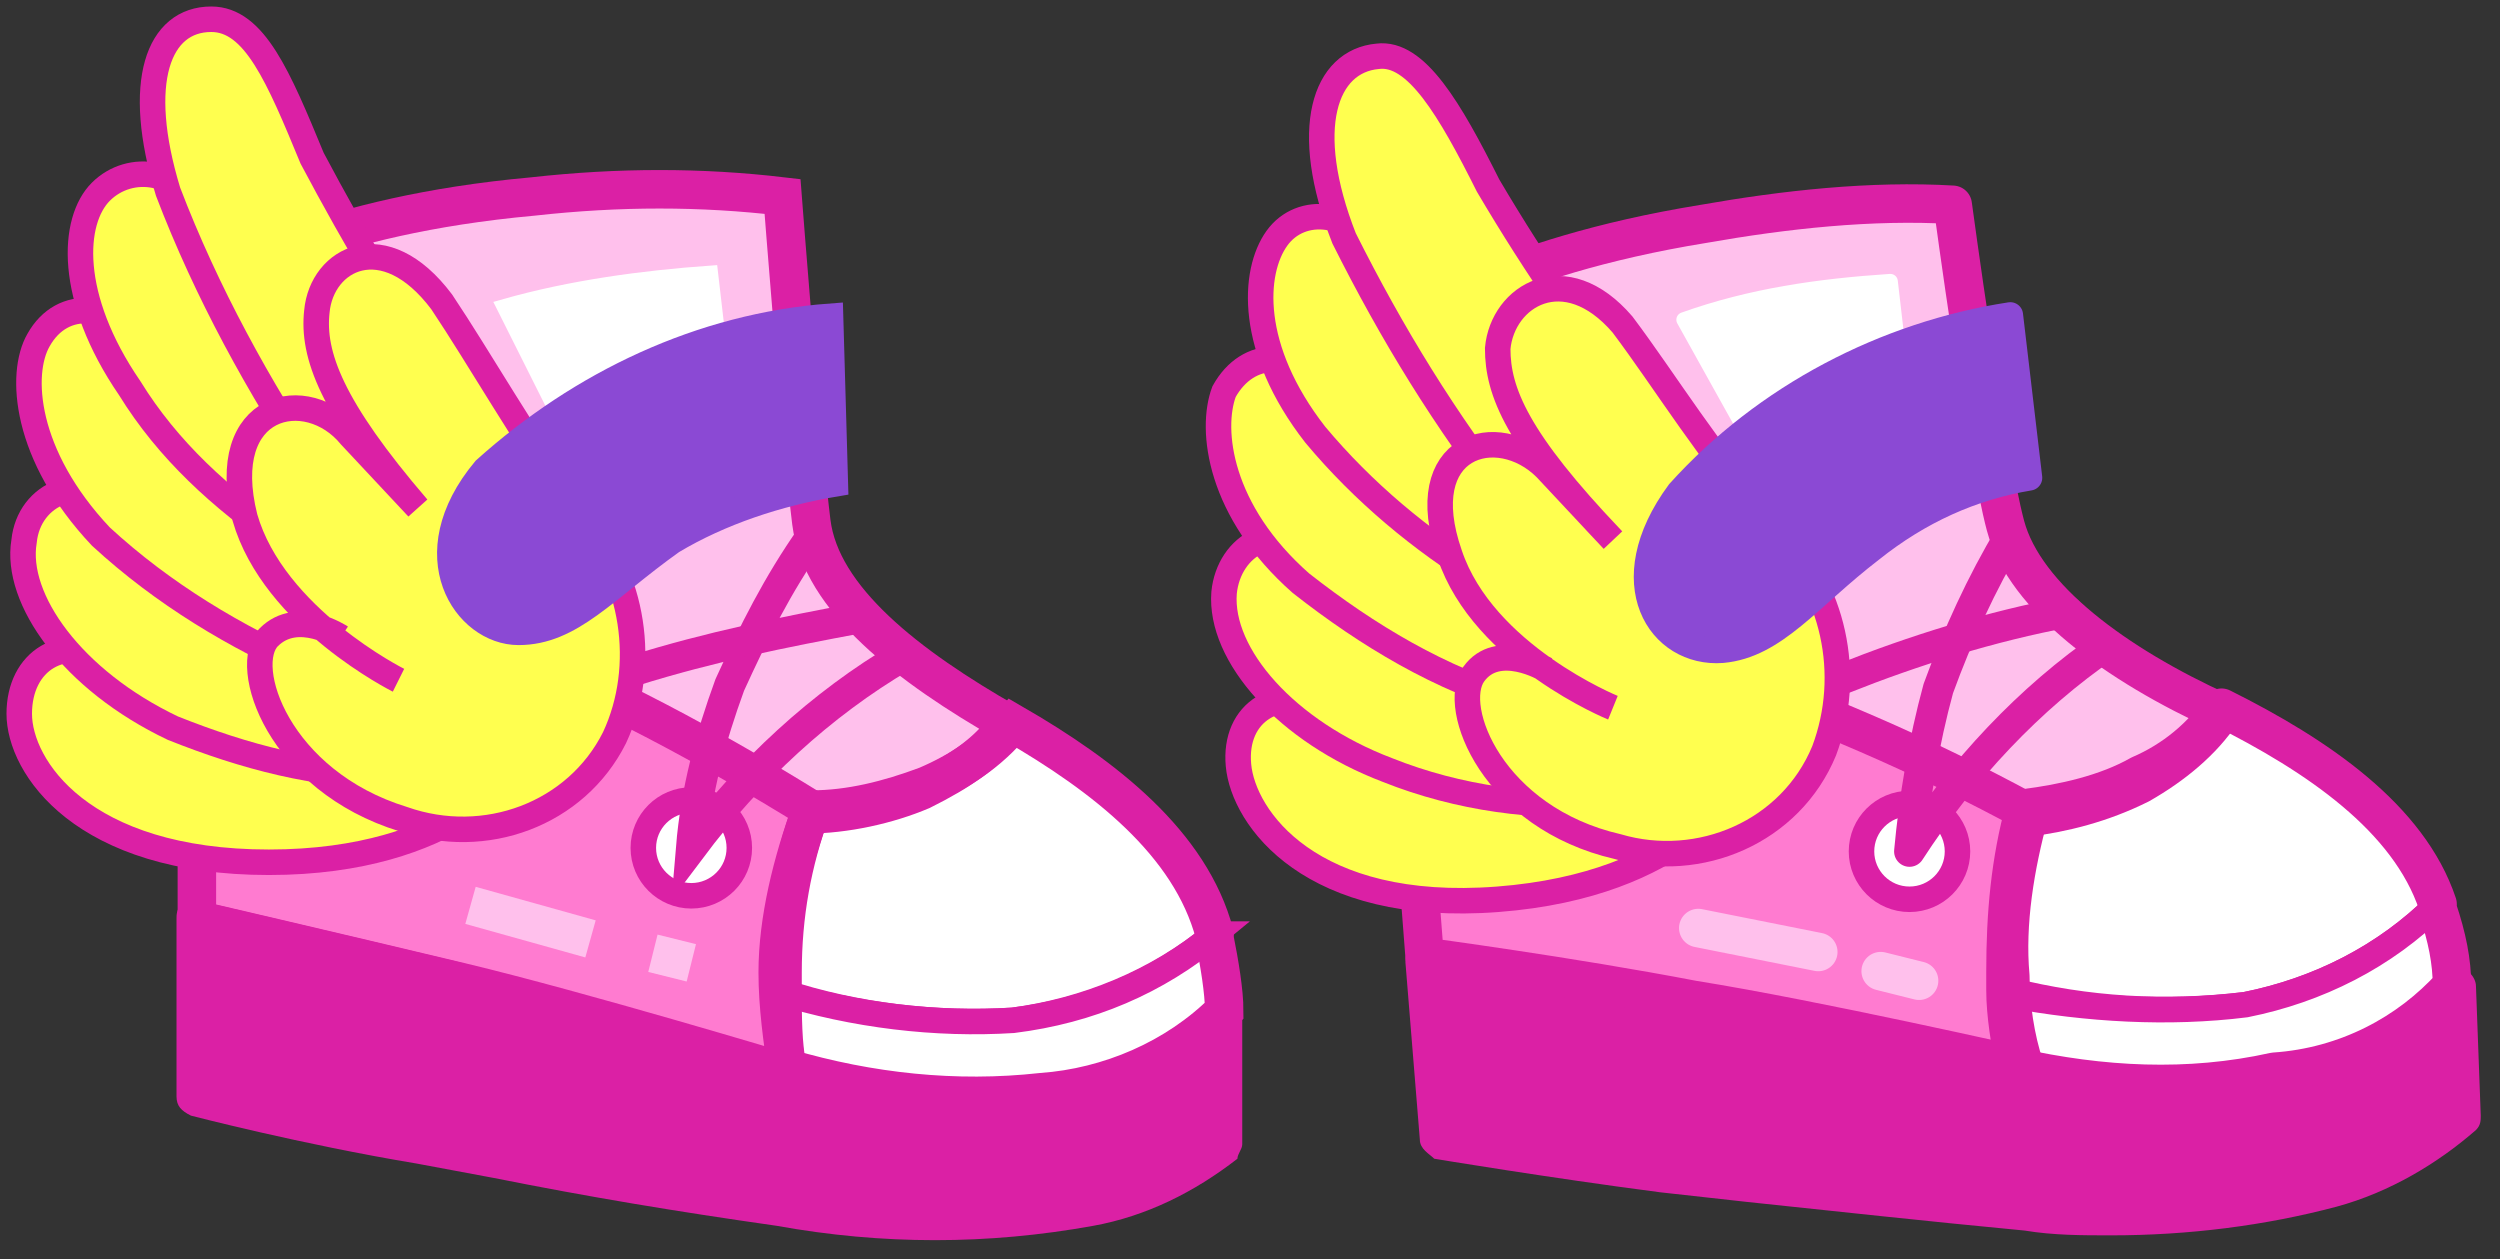
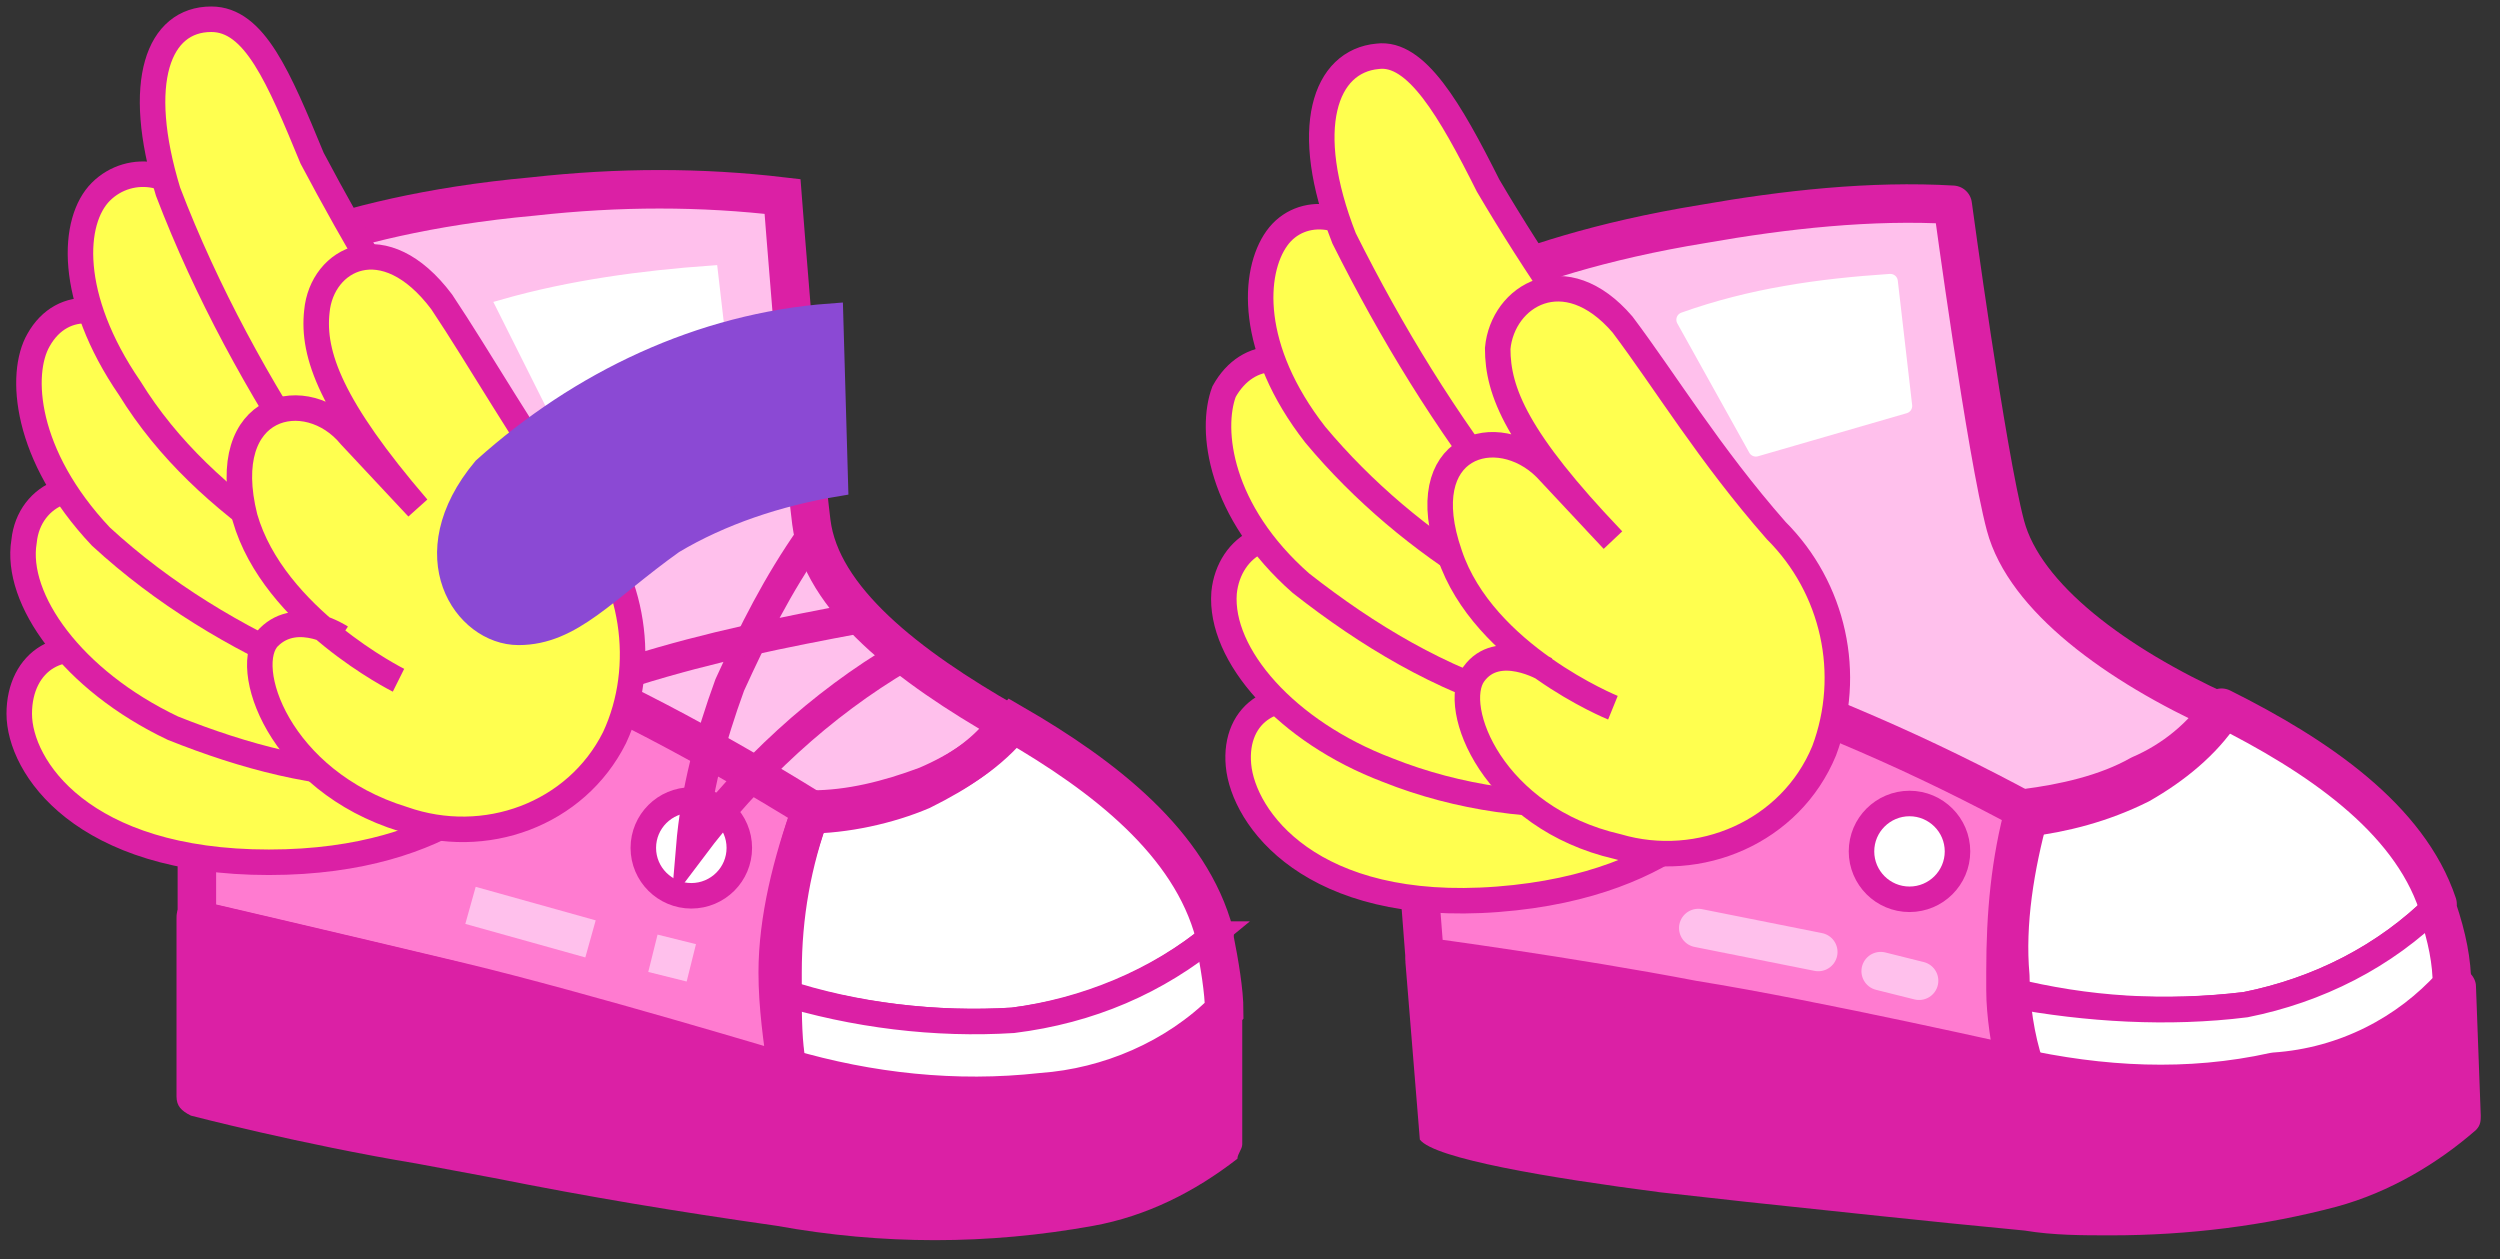
<svg xmlns="http://www.w3.org/2000/svg" version="1.1" width="83.124" height="41.875" viewBox="0.158 0.156 83.124 41.875">
  <rect x="0.158" y="0.156" width="83.124" height="41.875" fill="#333333" stroke="none" />
  <g id="ID0.47110194340348244">
    <g id="Page-1">
      <g id="shoes-c-[people,fashion,shoes]">
        <g id="Left-Shoe">
          <path id="Shape" fill="#FFFFFF" stroke="#DB20A5" stroke-width="0.848" d="M 33.838 34.081 C 36.233 33.763 38.627 32.807 40.542 31.215 C 39.744 28.189 36.871 25.959 33.838 24.207 C 33.040 25.163 32.083 25.800 30.965 26.278 C 29.688 26.756 28.412 27.074 27.135 27.074 C 26.496 28.826 26.177 30.578 26.177 32.489 C 26.177 32.648 26.177 32.967 26.177 33.126 C 28.571 33.922 31.285 34.241 33.838 34.081 Z " />
          <path id="Shape_1_" fill="#FFC0EC" stroke="#DB20A5" stroke-width="1.28" d="M 33.679 24.207 C 30.327 22.296 27.454 20.067 27.135 17.519 C 26.815 14.970 26.177 6.689 26.177 6.689 C 23.463 6.370 20.750 6.370 17.877 6.689 C 10.854 7.326 7.662 9.396 7.662 9.396 C 7.342 12.263 7.023 15.130 7.023 18.156 L 7.183 18.315 C 8.619 18.793 12.450 19.907 16.440 21.659 C 20.112 23.252 23.623 25.004 26.975 27.233 C 28.252 27.233 29.688 26.915 30.806 26.437 C 32.083 25.800 33.040 25.163 33.679 24.207 Z " />
          <path id="Shape_2_" fill="#FFFFFF" stroke="#DB20A5" stroke-width="0.848" d="M 40.542 31.215 C 38.627 32.807 36.392 33.763 33.838 34.081 C 31.285 34.241 28.571 33.922 26.017 33.126 C 26.017 33.922 26.017 34.878 26.177 35.674 C 28.890 36.470 31.763 36.789 34.637 36.470 C 36.871 36.311 39.106 35.356 40.702 33.763 C 40.702 32.967 40.542 32.170 40.383 31.215 L 40.542 31.215 Z " />
          <path id="Shape_4_" fill="#FF7BD0" stroke="#DB20A5" stroke-width="1.28" d="M 26.017 32.489 C 26.017 30.737 26.496 28.826 27.135 27.074 C 23.783 25.004 20.271 23.093 16.600 21.659 C 12.610 20.067 8.779 18.793 7.342 18.315 L 6.704 18.156 L 6.704 30.737 C 6.704 30.737 11.492 31.852 15.483 32.807 C 19.473 33.763 26.337 35.833 26.337 35.833 C 26.177 34.719 26.017 33.604 26.017 32.489 Z " />
          <g id="Group">
            <path id="Shape_5_" fill="#FFFF4F" stroke="#DB20A5" stroke-width="0.848" d="M 17.398 25.641 C 17.398 25.641 15.323 28.826 9.098 28.826 C 2.873 28.826 0.798 25.641 0.798 23.889 C 0.798 22.137 2.235 21.181 3.990 22.137 C 6.704 23.730 9.577 25.163 12.610 26.278 " />
            <path id="Shape_6_" fill="#FFFF4F" stroke="#DB20A5" stroke-width="0.848" d="M 13.248 25.959 C 10.694 25.959 8.300 25.322 5.906 24.367 C 2.554 22.774 0.638 20.067 0.958 18.156 C 1.117 16.563 2.873 15.767 4.469 17.041 C 6.863 19.111 9.417 20.863 12.290 22.615 " />
            <path id="Shape_7_" fill="#FFFF4F" stroke="#DB20A5" stroke-width="0.848" d="M 10.535 22.456 C 7.981 21.341 5.587 19.907 3.512 17.996 C 0.958 15.289 0.798 12.581 1.437 11.467 C 2.235 10.033 3.990 10.193 5.108 11.785 C 6.863 14.333 8.779 16.722 10.694 18.952 " />
            <path id="Shape_8_" fill="#FFFF4F" stroke="#DB20A5" stroke-width="0.848" d="M 9.577 18.156 C 7.502 16.722 5.746 15.130 4.469 13.059 C 2.394 10.033 2.554 7.485 3.512 6.530 C 4.469 5.574 6.225 5.733 7.023 7.485 C 8.300 10.193 9.577 12.900 11.173 15.607 " />
            <path id="Shape_9_" fill="#FFFF4F" stroke="#DB20A5" stroke-width="0.848" d="M 10.694 15.926 C 8.779 13.059 7.023 9.874 5.746 6.530 C 4.629 2.867 5.427 0.796 7.183 0.796 C 8.619 0.796 9.417 2.707 10.535 5.415 C 11.971 8.122 13.567 10.830 15.323 13.378 " />
            <path id="Shape_10_" fill="#FFFF4F" stroke="#DB20A5" stroke-width="0.848" d="M 11.492 21.341 C 11.492 21.341 10.056 20.385 9.098 21.341 C 8.140 22.296 9.417 26.119 13.567 27.393 C 16.281 28.348 19.313 27.233 20.590 24.685 C 21.708 22.296 21.229 19.270 19.473 17.359 C 17.558 14.652 16.121 12.104 14.844 10.193 C 12.929 7.644 10.854 8.759 10.694 10.511 C 10.535 11.944 11.173 13.696 14.046 17.041 L 11.812 14.652 C 10.375 12.900 7.342 13.537 8.300 17.359 C 9.258 20.704 13.408 22.774 13.408 22.774 " />
          </g>
          <path id="Oval" fill="#FFFFFF" stroke="#DB20A5" stroke-width="0.848" d="M 23.144 26.756 C 23.585 26.756 23.984 26.934 24.273 27.222 C 24.562 27.511 24.740 27.909 24.740 28.348 C 24.740 28.788 24.562 29.186 24.273 29.474 C 23.984 29.762 23.585 29.941 23.144 29.941 C 22.704 29.941 22.305 29.762 22.016 29.474 C 21.727 29.186 21.548 28.788 21.548 28.348 C 21.548 27.909 21.727 27.511 22.016 27.222 C 22.305 26.934 22.704 26.756 23.144 26.756 Z " />
          <path id="Shape_11_" fill="none" stroke="#DB20A5" stroke-width="1.024" d="M 27.135 17.996 C 26.017 19.589 25.219 21.181 24.421 22.933 C 23.783 24.685 23.304 26.437 23.144 28.348 C 25.060 25.800 27.454 23.570 30.167 21.978 " />
          <path id="Shape_12_" fill="none" stroke="#DB20A5" stroke-width="1.024" d="M 21.229 22.456 C 23.783 21.659 26.177 21.181 28.731 20.704 " />
          <path id="Shape_13_" fill="none" stroke="#DB20A5" stroke-width="1.28" d="M 40.542 31.374 L 40.542 31.215 C 39.744 28.189 36.871 25.959 33.838 24.207 C 33.040 25.163 32.083 25.800 30.965 26.278 C 29.688 26.756 28.412 27.074 27.135 27.074 C 26.496 28.826 26.177 30.578 26.177 32.489 C 26.177 32.648 26.177 32.967 26.177 33.126 C 26.177 33.922 26.177 34.878 26.337 35.674 C 29.050 36.470 31.923 36.789 34.796 36.470 C 37.031 36.311 39.265 35.356 40.862 33.763 C 40.862 33.126 40.702 32.170 40.542 31.374 Z " />
          <path id="Shape_14_" fill="#FFFFFF" stroke="#FFFFFF" stroke-width="0.5" d="M 16.919 10.352 C 19.154 9.715 21.548 9.396 23.783 9.237 L 24.262 13.378 L 19.154 14.811 L 16.919 10.352 Z " />
          <path id="Shape_15_" fill="#8B49D4" stroke="#8B49D4" stroke-width="0.848" d="M 27.773 10.670 L 27.933 16.244 C 26.017 16.563 24.102 17.200 22.506 18.156 C 20.271 19.748 19.154 21.181 17.398 21.181 C 15.642 21.181 13.887 18.633 16.281 15.767 C 19.473 12.900 23.463 10.989 27.773 10.670 Z " />
          <path id="Shape_16_" fill="none" stroke="#FFC0EC" stroke-width="1.28" d="M 21.867 31.852 L 23.144 32.170 " />
          <path id="Shape_17_" fill="none" stroke="#FFC0EC" stroke-width="1.28" d="M 15.802 30.259 L 19.792 31.374 " />
        </g>
        <g id="Righ-Shoe">
          <path id="Shape_18_" fill="#FFFFFF" stroke="#DB20A5" stroke-width="0.848" stroke-linecap="round" stroke-linejoin="round" d="M 74.821 33.561 C 77.215 33.083 79.45 31.969 81.206 30.217 C 80.248 27.35 77.215 25.28 74.023 23.687 C 73.385 24.643 72.427 25.439 71.31 25.917 C 70.192 26.554 68.756 26.872 67.479 27.031 C 67 28.783 66.84 30.694 67 32.446 C 67 32.606 67 32.924 67 33.083 C 69.554 33.72 72.108 33.88 74.821 33.561 Z " />
          <path id="Shape_19_" fill="#FFC0EC" stroke="#DB20A5" stroke-width="1.28" stroke-linecap="round" stroke-linejoin="round" d="M 74.023 23.846 C 70.512 22.254 67.479 20.024 66.84 17.635 C 66.202 15.246 65.085 6.965 65.085 6.965 C 62.371 6.806 59.498 7.124 56.785 7.602 C 49.921 8.717 46.888 10.946 46.888 10.946 C 46.729 13.813 46.729 16.839 46.888 19.706 L 47.048 19.865 C 48.485 20.183 52.475 21.139 56.465 22.572 C 60.296 23.846 63.967 25.439 67.479 27.35 C 68.756 27.191 70.033 26.872 71.31 26.235 C 72.427 25.598 73.385 24.802 74.023 23.846 Z " />
          <path id="Shape_20_" fill="#FFFFFF" stroke="#DB20A5" stroke-width="0.848" stroke-linecap="round" stroke-linejoin="round" d="M 81.206 30.217 C 79.45 31.969 77.215 33.083 74.821 33.561 C 72.267 33.88 69.554 33.72 67 33.243 C 67 34.039 67.16 34.994 67.319 35.791 C 70.192 36.428 73.065 36.587 75.938 35.95 C 78.173 35.631 80.248 34.517 81.844 32.924 C 81.844 32.128 81.685 31.331 81.365 30.376 C 81.206 30.376 81.206 30.217 81.206 30.217 Z " />
          <g id="Group">
            <path id="Shape" fill="#DB20A5" stroke="none" stroke-width="1" d="M 40.823 33.269 C 40.663 33.269 40.504 33.269 40.344 33.428 C 38.748 34.861 36.833 35.817 34.598 35.976 C 31.885 36.294 29.012 35.976 26.298 35.18 C 26.298 35.18 19.435 33.269 15.444 32.154 C 11.454 31.198 6.665 30.083 6.665 30.083 C 6.506 30.083 6.346 30.083 6.187 30.243 C 6.027 30.402 6.027 30.561 6.027 30.72 L 6.027 36.613 C 6.027 36.931 6.187 37.091 6.506 37.25 C 6.506 37.25 10.177 38.206 14.008 38.843 L 16.562 39.32 C 19.754 39.957 22.627 40.435 25.979 40.913 C 27.735 41.231 29.49 41.391 31.246 41.391 C 33.002 41.391 34.758 41.231 36.513 40.913 C 38.269 40.594 39.865 39.798 41.302 38.683 C 41.302 38.524 41.462 38.365 41.462 38.206 L 41.462 33.906 C 41.462 33.587 41.142 33.269 40.823 33.269 Z " />
-             <path id="Shape" fill="#DB20A5" stroke="none" stroke-width="1" d="M 82.483 32.95 C 82.483 32.631 82.163 32.313 81.844 32.313 C 81.685 32.313 81.525 32.313 81.365 32.472 C 79.929 34.065 78.013 35.02 75.779 35.339 C 73.065 35.817 70.192 35.817 67.479 35.18 C 67.479 35.18 60.456 33.746 56.465 32.95 C 52.475 32.313 47.527 31.517 47.527 31.517 C 47.367 31.517 47.208 31.517 47.048 31.676 C 46.888 31.835 46.888 31.994 46.888 32.154 L 47.367 38.046 C 47.367 38.365 47.687 38.524 47.846 38.683 C 47.846 38.683 51.677 39.32 55.348 39.798 L 58.221 40.117 C 61.254 40.435 64.127 40.754 67.479 41.072 C 68.437 41.231 69.394 41.231 70.352 41.231 C 72.906 41.231 75.46 40.913 77.854 40.276 C 79.61 39.798 81.206 38.843 82.483 37.728 C 82.642 37.569 82.642 37.409 82.642 37.25 L 82.483 32.95 Z " />
+             <path id="Shape" fill="#DB20A5" stroke="none" stroke-width="1" d="M 82.483 32.95 C 82.483 32.631 82.163 32.313 81.844 32.313 C 81.685 32.313 81.525 32.313 81.365 32.472 C 79.929 34.065 78.013 35.02 75.779 35.339 C 73.065 35.817 70.192 35.817 67.479 35.18 C 67.479 35.18 60.456 33.746 56.465 32.95 C 52.475 32.313 47.527 31.517 47.527 31.517 C 47.367 31.517 47.208 31.517 47.048 31.676 C 46.888 31.835 46.888 31.994 46.888 32.154 L 47.367 38.046 C 47.846 38.683 51.677 39.32 55.348 39.798 L 58.221 40.117 C 61.254 40.435 64.127 40.754 67.479 41.072 C 68.437 41.231 69.394 41.231 70.352 41.231 C 72.906 41.231 75.46 40.913 77.854 40.276 C 79.61 39.798 81.206 38.843 82.483 37.728 C 82.642 37.569 82.642 37.409 82.642 37.25 L 82.483 32.95 Z " />
          </g>
          <path id="Shape_22_" fill="#FF7BD0" stroke="#DB20A5" stroke-width="1.28" stroke-linecap="round" stroke-linejoin="round" d="M 67 32.606 C 66.84 30.854 67.16 28.943 67.638 27.191 C 64.127 25.28 60.456 23.687 56.625 22.413 C 52.635 20.98 48.644 20.024 47.208 19.706 L 46.569 19.546 L 47.527 31.969 C 47.527 31.969 52.315 32.606 56.465 33.402 C 60.456 34.039 67.479 35.631 67.479 35.631 C 67.16 34.676 67 33.561 67 32.606 Z " />
          <g id="Wing">
            <path id="Shape_23_" fill="#FFFF4F" stroke="#DB20A5" stroke-width="0.848" d="M 57.937 26.235 C 57.937 26.235 56.181 29.58 49.956 30.057 C 43.731 30.535 41.496 27.35 41.337 25.598 C 41.177 23.846 42.613 22.891 44.529 23.687 C 47.402 25.12 50.275 26.235 53.467 27.191 " />
            <path id="Shape_24_" fill="#FFFF4F" stroke="#DB20A5" stroke-width="0.848" d="M 53.627 26.872 C 51.233 27.031 48.679 26.713 46.285 25.757 C 42.933 24.483 40.698 21.935 40.858 19.865 C 41.017 18.272 42.613 17.317 44.21 18.591 C 46.763 20.502 49.477 22.254 52.35 23.687 " />
            <path id="Shape_25_" fill="#FFFF4F" stroke="#DB20A5" stroke-width="0.848" d="M 50.754 23.528 C 48.04 22.731 45.646 21.298 43.412 19.546 C 40.698 17.157 40.379 14.45 40.858 13.176 C 41.656 11.743 43.252 11.743 44.529 13.176 C 46.444 15.565 48.519 17.794 50.594 20.024 " />
            <path id="Shape_26_" fill="#FFFF4F" stroke="#DB20A5" stroke-width="0.848" d="M 49.477 19.387 C 47.402 18.113 45.487 16.52 43.89 14.609 C 41.656 11.743 41.815 9.194 42.613 8.08 C 43.412 6.965 45.167 7.124 46.125 8.717 C 47.562 11.424 49.158 13.972 50.913 16.52 " />
            <path id="Shape_27_" fill="#FFFF4F" stroke="#DB20A5" stroke-width="0.848" d="M 50.435 16.998 C 48.2 14.131 46.444 11.265 44.848 8.08 C 43.412 4.417 44.21 2.187 45.965 2.028 C 47.242 1.869 48.36 3.78 49.637 6.328 C 51.233 9.035 52.988 11.583 54.904 13.972 " />
            <path id="Shape_28_" fill="#FFFF4F" stroke="#DB20A5" stroke-width="0.848" d="M 51.552 22.413 C 51.552 22.413 49.956 21.457 49.158 22.572 C 48.36 23.687 49.796 27.35 53.946 28.306 C 56.66 29.102 59.692 27.828 60.81 25.12 C 61.767 22.572 61.129 19.706 59.213 17.794 C 56.979 15.246 55.542 12.857 54.106 10.946 C 52.19 8.717 50.115 9.991 49.956 11.743 C 49.956 13.176 50.594 14.769 53.787 18.113 L 51.552 15.724 C 49.956 14.131 47.083 14.928 48.36 18.591 C 49.477 21.935 53.787 23.687 53.787 23.687 " />
          </g>
          <path id="Oval_1_" fill="#FFFFFF" stroke="#DB20A5" stroke-width="0.848" stroke-linecap="round" stroke-linejoin="round" d="M 63.648 26.872 C 64.088 26.872 64.487 27.051 64.776 27.339 C 65.065 27.627 65.244 28.025 65.244 28.465 C 65.244 28.904 65.065 29.302 64.776 29.591 C 64.487 29.879 64.088 30.057 63.648 30.057 C 63.208 30.057 62.809 29.879 62.52 29.591 C 62.231 29.302 62.052 28.904 62.052 28.465 C 62.052 28.025 62.231 27.627 62.52 27.339 C 62.809 27.051 63.208 26.872 63.648 26.872 Z " />
-           <path id="Shape_29_" fill="none" stroke="#DB20A5" stroke-width="1.024" stroke-linecap="round" stroke-linejoin="round" d="M 67 17.954 C 66.042 19.546 65.244 21.298 64.606 23.05 C 64.127 24.802 63.808 26.713 63.648 28.465 C 65.404 25.757 67.638 23.369 70.192 21.617 " />
-           <path id="Shape_30_" fill="none" stroke="#DB20A5" stroke-width="1.024" stroke-linecap="round" stroke-linejoin="round" d="M 61.413 22.731 C 63.808 21.776 66.362 20.98 68.915 20.502 " />
          <path id="Shape_31_" fill="none" stroke="#DB20A5" stroke-width="1.28" stroke-linecap="round" stroke-linejoin="round" d="M 81.685 32.924 C 81.685 32.128 81.525 31.331 81.206 30.376 C 81.206 30.376 81.206 30.217 81.206 30.217 C 80.248 27.35 77.215 25.28 74.023 23.687 C 73.385 24.643 72.427 25.439 71.31 25.917 C 70.192 26.554 68.756 26.872 67.479 27.031 C 67 28.783 66.84 30.535 66.84 32.446 C 66.84 32.606 66.84 32.924 66.84 33.083 C 66.84 33.88 67 34.835 67.16 35.631 C 70.033 36.269 72.906 36.428 75.779 35.791 C 78.173 35.631 80.248 34.517 81.685 32.924 Z " />
          <path id="Shape_32_" fill="#FFFFFF" stroke="#FFFFFF" stroke-width="0.5" stroke-linecap="round" stroke-linejoin="round" d="M 56.146 10.787 C 58.381 9.991 60.615 9.672 63.01 9.513 L 63.488 13.654 L 58.54 15.087 L 56.146 10.787 Z " />
-           <path id="Shape_33_" fill="#8B49D4" stroke="#8B49D4" stroke-width="0.848" stroke-linecap="round" stroke-linejoin="round" d="M 67 10.628 L 67.638 16.043 C 65.723 16.361 63.967 17.157 62.371 18.431 C 60.296 20.024 59.179 21.617 57.423 21.776 C 55.348 21.935 53.752 19.546 55.987 16.52 C 58.86 13.335 62.85 11.265 67 10.628 Z " />
          <path id="Shape_34_" fill="none" stroke="#FFC0EC" stroke-width="1.28" stroke-linecap="round" stroke-linejoin="round" d="M 62.69 32.446 L 63.967 32.765 " />
          <path id="Shape_35_" fill="none" stroke="#FFC0EC" stroke-width="1.28" stroke-linecap="round" stroke-linejoin="round" d="M 56.625 31.013 L 60.615 31.809 " />
        </g>
      </g>
    </g>
  </g>
</svg>